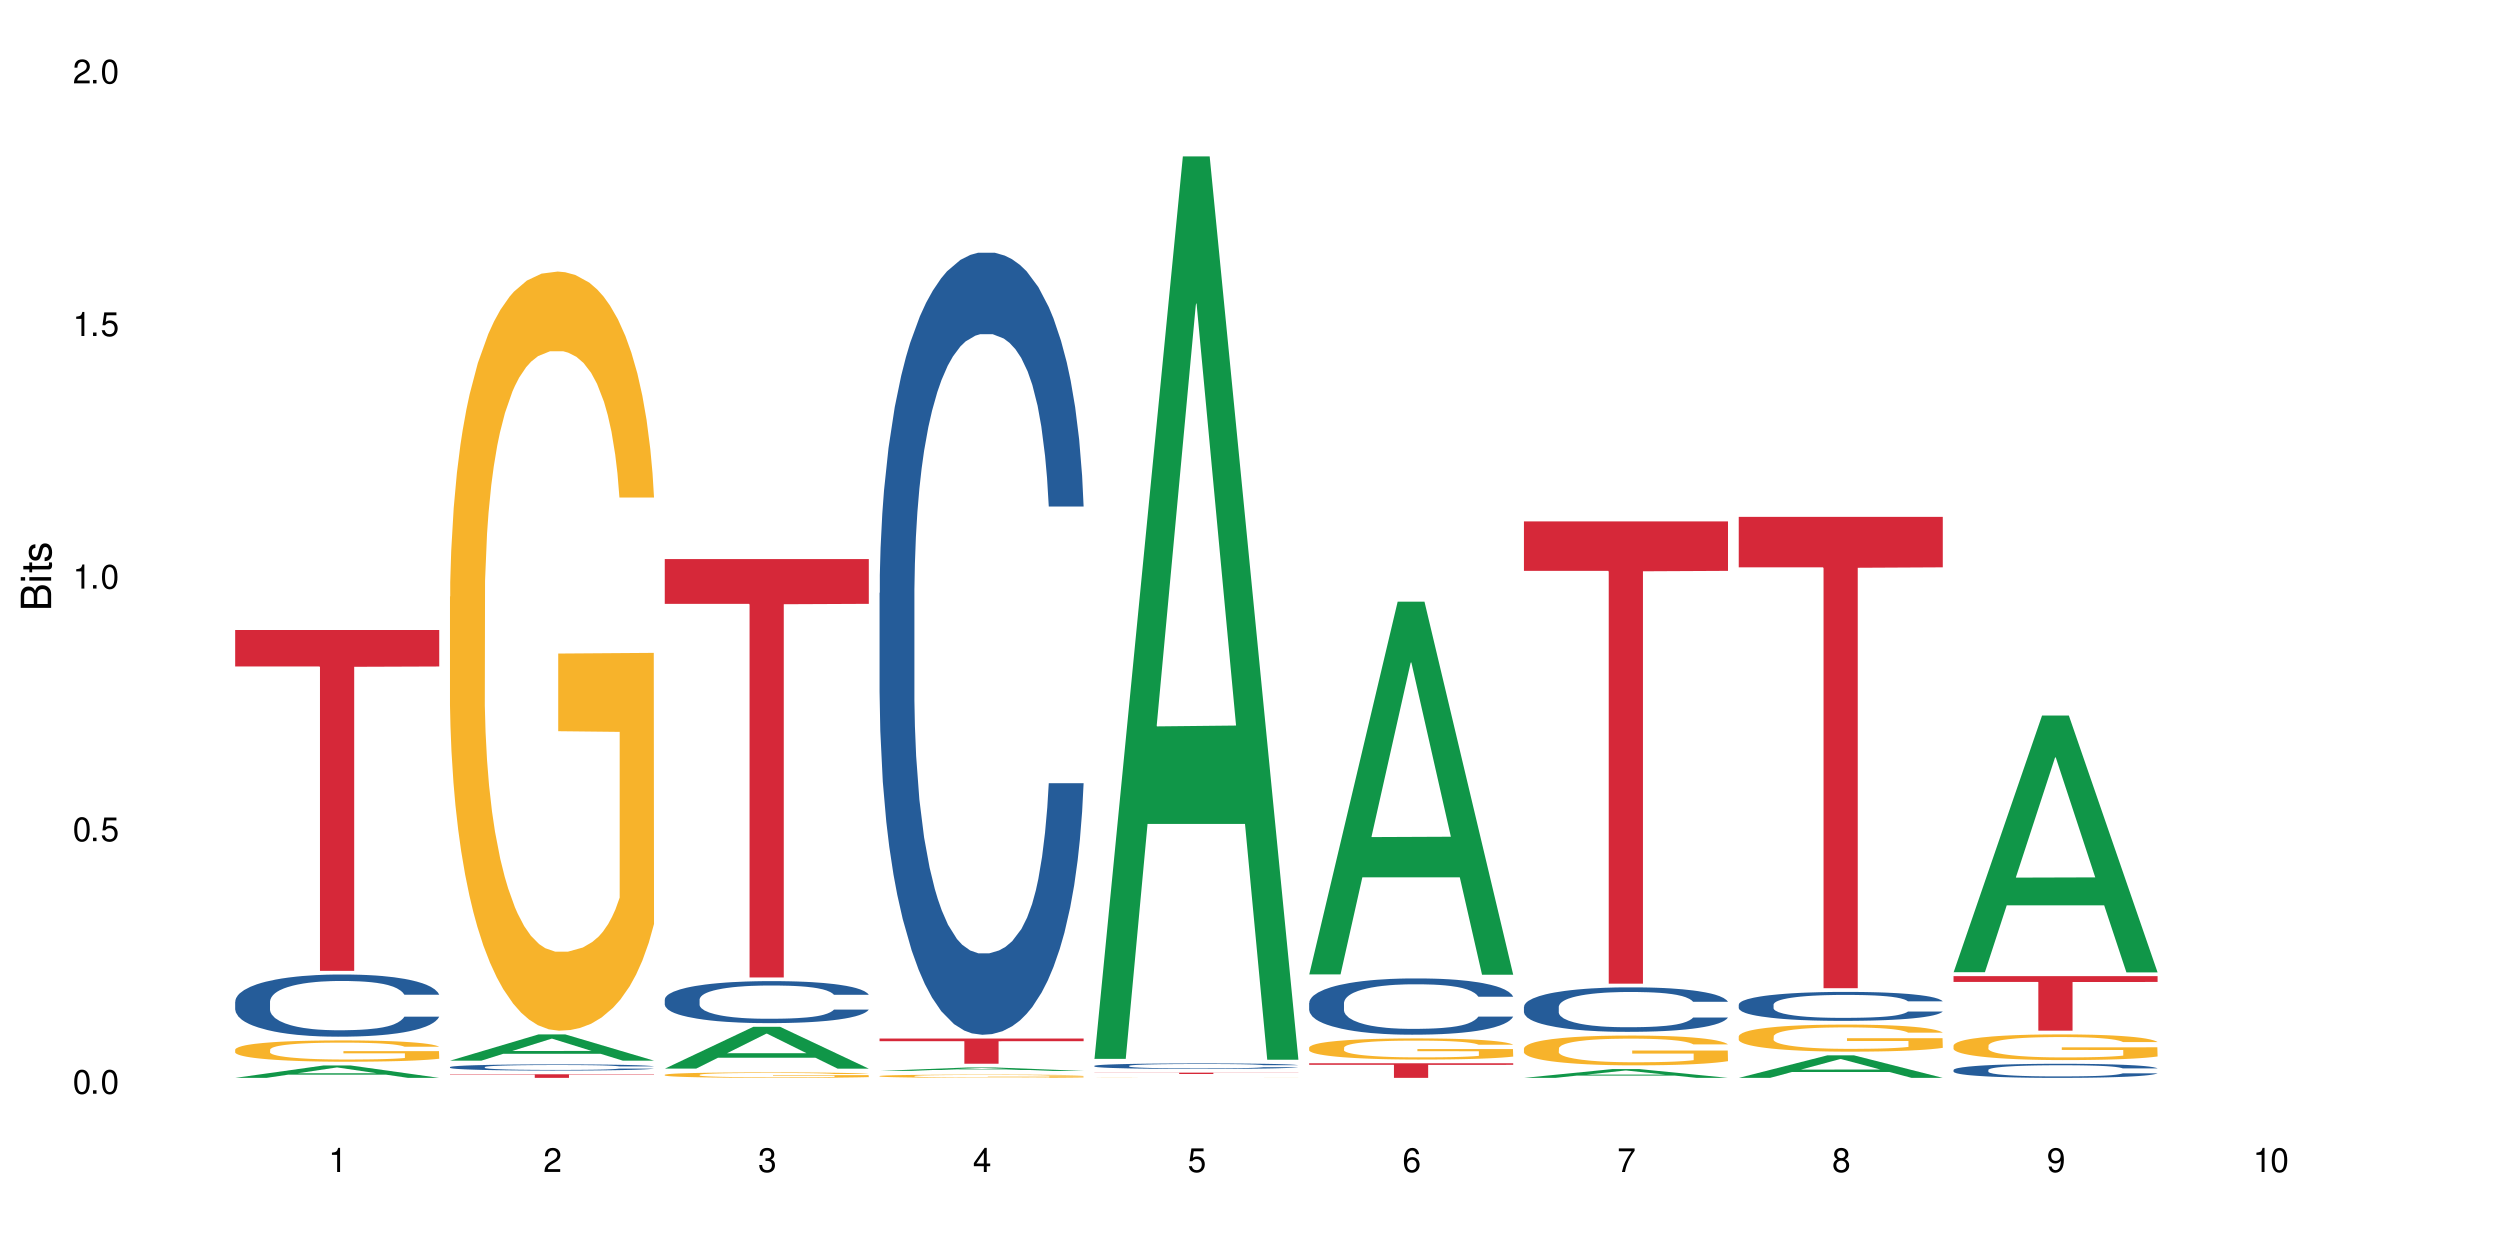
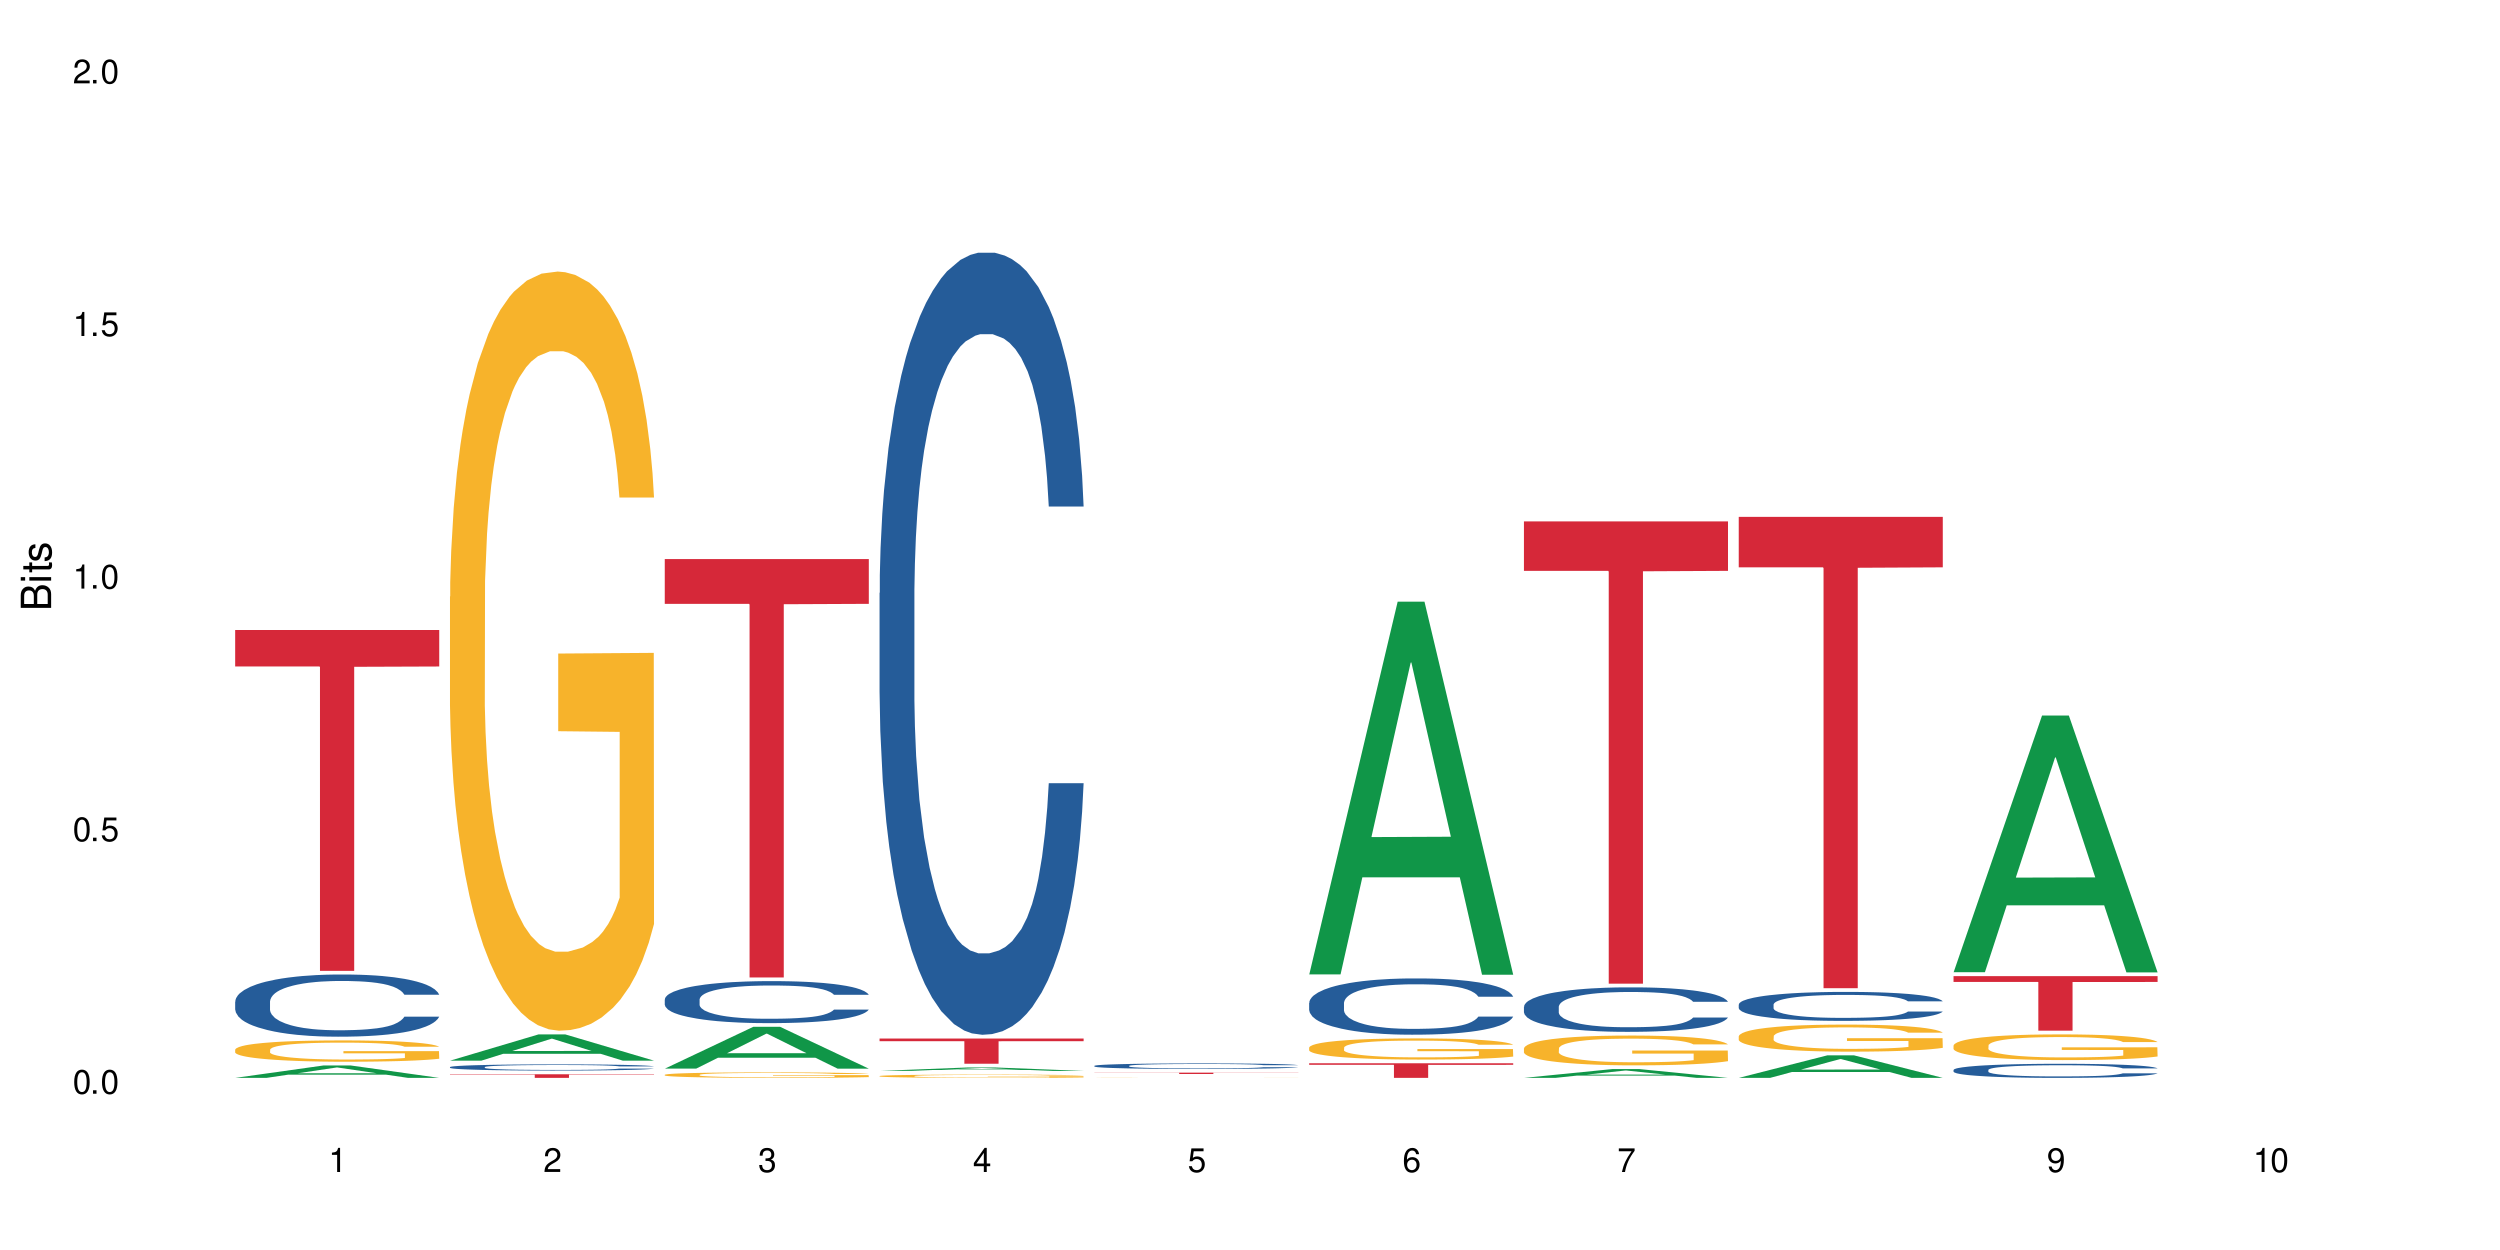
<svg xmlns="http://www.w3.org/2000/svg" xmlns:xlink="http://www.w3.org/1999/xlink" width="720" height="360" viewBox="0 0 720 360">
  <defs>
    <g>
      <g id="glyph-0-0">
</g>
      <g id="glyph-0-1">
        <path d="M 2.641 -6.938 C 2 -6.938 1.422 -6.656 1.078 -6.172 C 0.641 -5.562 0.406 -4.641 0.406 -3.359 C 0.406 -1.016 1.188 0.219 2.641 0.219 C 4.078 0.219 4.859 -1.016 4.859 -3.297 C 4.859 -4.641 4.656 -5.547 4.203 -6.172 C 3.844 -6.656 3.281 -6.938 2.641 -6.938 Z M 2.641 -6.188 C 3.547 -6.188 4 -5.25 4 -3.375 C 4 -1.406 3.562 -0.484 2.625 -0.484 C 1.734 -0.484 1.281 -1.438 1.281 -3.344 C 1.281 -5.25 1.734 -6.188 2.641 -6.188 Z M 2.641 -6.188 " />
      </g>
      <g id="glyph-0-2">
        <path d="M 1.828 -1 L 0.828 -1 L 0.828 0 L 1.828 0 Z M 1.828 -1 " />
      </g>
      <g id="glyph-0-3">
        <path d="M 4.562 -6.797 L 1.062 -6.797 L 0.547 -3.094 L 1.328 -3.094 C 1.719 -3.562 2.047 -3.734 2.578 -3.734 C 3.484 -3.734 4.062 -3.109 4.062 -2.094 C 4.062 -1.125 3.484 -0.531 2.578 -0.531 C 1.828 -0.531 1.375 -0.906 1.188 -1.672 L 0.328 -1.672 C 0.453 -1.109 0.547 -0.844 0.75 -0.594 C 1.125 -0.078 1.828 0.219 2.594 0.219 C 3.969 0.219 4.922 -0.781 4.922 -2.219 C 4.922 -3.562 4.031 -4.484 2.719 -4.484 C 2.25 -4.484 1.859 -4.359 1.469 -4.062 L 1.734 -5.969 L 4.562 -5.969 Z M 4.562 -6.797 " />
      </g>
      <g id="glyph-0-4">
        <path d="M 2.484 -4.938 L 2.484 0 L 3.328 0 L 3.328 -6.938 L 2.766 -6.938 C 2.469 -5.875 2.281 -5.734 0.984 -5.562 L 0.984 -4.938 Z M 2.484 -4.938 " />
      </g>
      <g id="glyph-0-5">
        <path d="M 4.859 -0.828 L 1.281 -0.828 C 1.359 -1.406 1.672 -1.781 2.5 -2.281 L 3.469 -2.828 C 4.406 -3.344 4.906 -4.062 4.906 -4.906 C 4.906 -5.484 4.672 -6.031 4.266 -6.406 C 3.859 -6.766 3.375 -6.938 2.719 -6.938 C 1.859 -6.938 1.219 -6.625 0.844 -6.031 C 0.609 -5.672 0.5 -5.234 0.484 -4.531 L 1.328 -4.531 C 1.359 -5.016 1.406 -5.281 1.531 -5.516 C 1.75 -5.938 2.188 -6.203 2.703 -6.203 C 3.469 -6.203 4.031 -5.641 4.031 -4.891 C 4.031 -4.344 3.719 -3.859 3.125 -3.516 L 2.234 -3 C 0.812 -2.172 0.406 -1.531 0.328 -0.016 L 4.859 -0.016 Z M 4.859 -0.828 " />
      </g>
      <g id="glyph-0-6">
        <path d="M 2.125 -3.188 L 2.578 -3.188 C 3.5 -3.188 3.984 -2.766 3.984 -1.922 C 3.984 -1.062 3.469 -0.531 2.594 -0.531 C 1.656 -0.531 1.203 -1 1.156 -2.016 L 0.312 -2.016 C 0.344 -1.453 0.438 -1.094 0.609 -0.781 C 0.953 -0.109 1.625 0.219 2.547 0.219 C 3.953 0.219 4.859 -0.625 4.859 -1.938 C 4.859 -2.828 4.516 -3.297 3.703 -3.594 C 4.344 -3.844 4.656 -4.328 4.656 -5.031 C 4.656 -6.219 3.875 -6.938 2.578 -6.938 C 1.203 -6.938 0.484 -6.172 0.453 -4.703 L 1.297 -4.703 C 1.312 -5.125 1.344 -5.359 1.453 -5.578 C 1.641 -5.969 2.062 -6.203 2.594 -6.203 C 3.344 -6.203 3.797 -5.75 3.797 -5 C 3.797 -4.516 3.609 -4.219 3.25 -4.047 C 3.016 -3.953 2.703 -3.922 2.125 -3.906 Z M 2.125 -3.188 " />
      </g>
      <g id="glyph-0-7">
        <path d="M 3.141 -1.672 L 3.141 0 L 3.984 0 L 3.984 -1.672 L 4.984 -1.672 L 4.984 -2.438 L 3.984 -2.438 L 3.984 -6.938 L 3.359 -6.938 L 0.266 -2.578 L 0.266 -1.672 Z M 3.141 -2.438 L 1 -2.438 L 3.141 -5.5 Z M 3.141 -2.438 " />
      </g>
      <g id="glyph-0-8">
        <path d="M 4.781 -5.125 C 4.609 -6.266 3.891 -6.938 2.844 -6.938 C 2.094 -6.938 1.422 -6.578 1.031 -5.953 C 0.594 -5.266 0.406 -4.422 0.406 -3.172 C 0.406 -2 0.578 -1.25 0.984 -0.641 C 1.359 -0.078 1.953 0.219 2.703 0.219 C 3.984 0.219 4.922 -0.75 4.922 -2.094 C 4.922 -3.375 4.062 -4.281 2.844 -4.281 C 2.172 -4.281 1.641 -4.031 1.281 -3.516 C 1.281 -5.234 1.828 -6.188 2.797 -6.188 C 3.391 -6.188 3.797 -5.797 3.938 -5.125 Z M 2.734 -3.531 C 3.547 -3.531 4.062 -2.953 4.062 -2.031 C 4.062 -1.156 3.484 -0.531 2.703 -0.531 C 1.922 -0.531 1.328 -1.188 1.328 -2.078 C 1.328 -2.938 1.906 -3.531 2.734 -3.531 Z M 2.734 -3.531 " />
      </g>
      <g id="glyph-0-9">
        <path d="M 4.984 -6.797 L 0.438 -6.797 L 0.438 -5.969 L 4.109 -5.969 C 2.5 -3.656 1.828 -2.234 1.328 0 L 2.219 0 C 2.594 -2.172 3.453 -4.047 4.984 -6.094 Z M 4.984 -6.797 " />
      </g>
      <g id="glyph-0-10">
-         <path d="M 3.75 -3.656 C 4.469 -4.094 4.688 -4.438 4.688 -5.078 C 4.688 -6.172 3.844 -6.938 2.641 -6.938 C 1.438 -6.938 0.594 -6.172 0.594 -5.094 C 0.594 -4.438 0.812 -4.094 1.516 -3.656 C 0.734 -3.266 0.359 -2.703 0.359 -1.922 C 0.359 -0.656 1.281 0.219 2.641 0.219 C 3.984 0.219 4.922 -0.656 4.922 -1.922 C 4.922 -2.703 4.531 -3.266 3.75 -3.656 Z M 2.641 -6.188 C 3.359 -6.188 3.812 -5.75 3.812 -5.062 C 3.812 -4.406 3.344 -3.984 2.641 -3.984 C 1.922 -3.984 1.453 -4.406 1.453 -5.078 C 1.453 -5.75 1.922 -6.188 2.641 -6.188 Z M 2.641 -3.266 C 3.484 -3.266 4.062 -2.719 4.062 -1.906 C 4.062 -1.078 3.484 -0.531 2.625 -0.531 C 1.797 -0.531 1.219 -1.094 1.219 -1.906 C 1.219 -2.719 1.781 -3.266 2.641 -3.266 Z M 2.641 -3.266 " />
-       </g>
+         </g>
      <g id="glyph-0-11">
        <path d="M 0.516 -1.578 C 0.672 -0.453 1.406 0.219 2.438 0.219 C 3.188 0.219 3.859 -0.141 4.266 -0.766 C 4.688 -1.453 4.891 -2.297 4.891 -3.547 C 4.891 -4.719 4.703 -5.453 4.312 -6.078 C 3.938 -6.641 3.344 -6.938 2.594 -6.938 C 1.297 -6.938 0.359 -5.969 0.359 -4.625 C 0.359 -3.344 1.234 -2.453 2.453 -2.453 C 3.094 -2.453 3.578 -2.672 4.016 -3.203 C 4 -1.484 3.469 -0.531 2.5 -0.531 C 1.906 -0.531 1.484 -0.906 1.359 -1.578 Z M 2.578 -6.203 C 3.375 -6.203 3.969 -5.531 3.969 -4.641 C 3.969 -3.797 3.391 -3.188 2.547 -3.188 C 1.734 -3.188 1.234 -3.766 1.234 -4.688 C 1.234 -5.562 1.797 -6.203 2.578 -6.203 Z M 2.578 -6.203 " />
      </g>
      <g id="glyph-1-0">
</g>
      <g id="glyph-1-1">
        <path d="M 0 -0.953 L 0 -4.891 C 0 -5.719 -0.234 -6.344 -0.734 -6.797 C -1.188 -7.234 -1.812 -7.469 -2.5 -7.469 C -3.547 -7.469 -4.188 -7 -4.625 -5.875 C -4.984 -6.688 -5.625 -7.094 -6.531 -7.094 C -7.172 -7.094 -7.734 -6.859 -8.141 -6.391 C -8.562 -5.922 -8.75 -5.344 -8.75 -4.5 L -8.75 -0.953 Z M -4.984 -2.062 L -7.766 -2.062 L -7.766 -4.219 C -7.766 -4.844 -7.688 -5.203 -7.453 -5.5 C -7.219 -5.812 -6.859 -5.969 -6.375 -5.969 C -5.891 -5.969 -5.531 -5.812 -5.297 -5.5 C -5.062 -5.203 -4.984 -4.844 -4.984 -4.219 Z M -0.984 -2.062 L -4 -2.062 L -4 -4.781 C -4 -5.766 -3.438 -6.359 -2.484 -6.359 C -1.547 -6.359 -0.984 -5.766 -0.984 -4.781 Z M -0.984 -2.062 " />
      </g>
      <g id="glyph-1-2">
        <path d="M -6.281 -1.797 L -6.281 -0.797 L 0 -0.797 L 0 -1.797 Z M -8.75 -1.797 L -8.75 -0.797 L -7.484 -0.797 L -7.484 -1.797 Z M -8.75 -1.797 " />
      </g>
      <g id="glyph-1-3">
        <path d="M -6.281 -3.047 L -6.281 -2.016 L -8.016 -2.016 L -8.016 -1.016 L -6.281 -1.016 L -6.281 -0.172 L -5.469 -0.172 L -5.469 -1.016 L -0.719 -1.016 C -0.078 -1.016 0.281 -1.453 0.281 -2.234 C 0.281 -2.5 0.25 -2.719 0.188 -3.047 L -0.641 -3.047 C -0.609 -2.906 -0.594 -2.766 -0.594 -2.562 C -0.594 -2.141 -0.719 -2.016 -1.156 -2.016 L -5.469 -2.016 L -5.469 -3.047 Z M -6.281 -3.047 " />
      </g>
      <g id="glyph-1-4">
        <path d="M -4.531 -5.25 C -5.766 -5.25 -6.469 -4.422 -6.469 -2.969 C -6.469 -1.516 -5.719 -0.562 -4.547 -0.562 C -3.562 -0.562 -3.094 -1.062 -2.734 -2.562 L -2.516 -3.484 C -2.344 -4.188 -2.094 -4.469 -1.641 -4.469 C -1.047 -4.469 -0.641 -3.875 -0.641 -3 C -0.641 -2.453 -0.797 -2 -1.062 -1.75 C -1.25 -1.594 -1.422 -1.531 -1.875 -1.469 L -1.875 -0.406 C -0.422 -0.453 0.281 -1.266 0.281 -2.922 C 0.281 -4.5 -0.5 -5.516 -1.719 -5.516 C -2.656 -5.516 -3.172 -4.984 -3.469 -3.734 L -3.703 -2.766 C -3.891 -1.953 -4.156 -1.609 -4.594 -1.609 C -5.188 -1.609 -5.547 -2.125 -5.547 -2.938 C -5.547 -3.75 -5.203 -4.172 -4.531 -4.203 Z M -4.531 -5.25 " />
      </g>
    </g>
  </defs>
  <rect x="-72" y="-36" width="864" height="432" fill="rgb(100%, 100%, 100%)" fill-opacity="1" />
  <path fill-rule="nonzero" fill="rgb(6.275%, 58.824%, 28.235%)" fill-opacity="1" d="M 67.73 310.426 L 67.793 310.422 L 93.223 306.848 L 100.945 306.848 L 126.5 310.43 L 117.52 310.43 L 111.117 309.496 L 83.051 309.496 L 76.773 310.426 L 67.73 310.426 L 85.75 309.109 L 108.543 309.105 L 97.176 307.434 L 97.051 307.43 L 96.926 307.438 L 85.688 309.105 L 85.75 309.109 Z M 67.73 310.426 " />
  <path fill-rule="nonzero" fill="rgb(14.51%, 36.078%, 60%)" fill-opacity="1" d="M 67.73 288.457 L 67.801 288.441 L 67.801 288.047 L 68.02 287.426 L 68.52 286.641 L 69.02 286.102 L 70.312 285.137 L 72.102 284.203 L 73.965 283.48 L 75.328 283.059 L 76.547 282.73 L 79.34 282.125 L 81.133 281.812 L 83.066 281.535 L 85.434 281.258 L 87.152 281.094 L 91.023 280.832 L 93.891 280.715 L 96.113 280.668 L 100.914 280.668 L 103.781 280.734 L 105.859 280.816 L 108.152 280.945 L 110.086 281.094 L 113.457 281.453 L 116.465 281.91 L 117.828 282.172 L 119.977 282.68 L 121.625 283.172 L 122.773 283.598 L 124.062 284.203 L 125.207 284.938 L 126.07 285.773 L 126.5 286.477 L 116.465 286.477 L 115.965 285.824 L 115.391 285.316 L 114.316 284.645 L 113.238 284.168 L 111.734 283.695 L 110.375 283.383 L 108.512 283.074 L 106.863 282.875 L 105.141 282.73 L 103.492 282.633 L 100.34 282.531 L 96.684 282.531 L 95.324 282.566 L 92.527 282.695 L 91.023 282.812 L 88.871 283.039 L 87.367 283.254 L 85.578 283.582 L 84.359 283.859 L 82.852 284.285 L 81.777 284.66 L 80.559 285.199 L 79.844 285.609 L 79.199 286.066 L 78.625 286.609 L 78.195 287.18 L 77.906 287.785 L 77.766 288.375 L 77.766 290.91 L 77.906 291.5 L 78.266 292.188 L 79.199 293.188 L 80.559 294.055 L 82.137 294.742 L 83.641 295.234 L 84.5 295.461 L 85.648 295.723 L 87.441 296.051 L 90.02 296.379 L 91.523 296.508 L 93.816 296.641 L 96.184 296.707 L 99.336 296.707 L 102.133 296.641 L 103.996 296.559 L 105.93 296.426 L 108.582 296.148 L 110.23 295.887 L 111.664 295.574 L 112.738 295.266 L 113.457 295.004 L 114.531 294.496 L 115.391 293.941 L 116.035 293.367 L 116.465 292.809 L 126.5 292.809 L 126.07 293.465 L 125.422 294.102 L 124.777 294.578 L 123.777 295.152 L 122.629 295.656 L 120.98 296.23 L 119.617 296.605 L 117.828 297.016 L 116.18 297.328 L 114.387 297.605 L 111.734 297.934 L 110.016 298.098 L 108.152 298.242 L 105.93 298.375 L 103.137 298.488 L 100.125 298.555 L 97.328 298.57 L 94.32 298.539 L 92.098 298.473 L 89.16 298.324 L 85.504 298.031 L 82.852 297.719 L 80.773 297.41 L 78.984 297.082 L 76.977 296.641 L 74.395 295.918 L 72.82 295.363 L 71.746 294.906 L 70.527 294.266 L 69.664 293.695 L 68.664 292.777 L 67.945 291.617 L 67.73 290.715 Z M 67.73 288.457 " />
  <path fill-rule="nonzero" fill="rgb(96.863%, 70.196%, 16.863%)" fill-opacity="1" d="M 67.73 302.27 L 67.801 302.262 L 67.801 302.148 L 68.09 301.898 L 68.805 301.551 L 69.738 301.266 L 70.742 301.039 L 71.387 300.922 L 72.461 300.754 L 73.395 300.629 L 75.758 300.379 L 78.77 300.141 L 80.418 300.039 L 82.281 299.945 L 84.93 299.84 L 86.148 299.801 L 89.875 299.711 L 94.105 299.652 L 98.762 299.637 L 100.914 299.641 L 103.852 299.664 L 107.863 299.727 L 110.16 299.781 L 111.949 299.84 L 113.812 299.91 L 116.105 300.023 L 118.258 300.16 L 119.977 300.293 L 121.695 300.461 L 123.129 300.641 L 124.348 300.836 L 125.422 301.074 L 126.07 301.27 L 126.5 301.465 L 116.535 301.465 L 115.965 301.27 L 115.32 301.117 L 114.242 300.934 L 113.168 300.797 L 112.094 300.691 L 110.086 300.547 L 108.367 300.457 L 106.215 300.379 L 104.137 300.328 L 101.773 300.293 L 100.34 300.281 L 96.543 300.281 L 93.102 300.32 L 91.094 300.367 L 89.66 300.41 L 87.656 300.496 L 86.438 300.562 L 85.719 300.605 L 83.57 300.781 L 82.137 300.938 L 81.348 301.047 L 80.344 301.215 L 79.629 301.363 L 78.84 301.59 L 78.41 301.758 L 77.836 302.141 L 77.766 303.148 L 77.98 303.363 L 78.41 303.594 L 78.984 303.793 L 79.844 304.008 L 80.703 304.172 L 82.207 304.391 L 83.496 304.535 L 84.5 304.629 L 86.438 304.781 L 87.227 304.832 L 89.09 304.934 L 91.023 305.012 L 93.387 305.078 L 95.18 305.113 L 98.047 305.141 L 101.703 305.141 L 106 305.105 L 108.727 305.062 L 110.59 305.016 L 111.809 304.977 L 113.312 304.918 L 114.387 304.859 L 115.391 304.797 L 116.609 304.703 L 116.609 303.363 L 98.906 303.355 L 98.906 302.727 L 126.426 302.723 L 126.5 304.918 L 124.992 305.066 L 123.129 305.215 L 121.34 305.324 L 119.477 305.422 L 116.824 305.527 L 114.672 305.594 L 111.375 305.672 L 108.367 305.723 L 105.215 305.758 L 102.418 305.773 L 99.121 305.781 L 96.184 305.77 L 93.031 305.734 L 90.52 305.691 L 88.227 305.633 L 85.934 305.562 L 83.066 305.445 L 81.203 305.348 L 79.27 305.23 L 77.336 305.09 L 75.613 304.938 L 74.469 304.82 L 73.32 304.688 L 72.102 304.52 L 70.957 304.328 L 70.098 304.152 L 69.309 303.957 L 68.734 303.773 L 68.16 303.52 L 67.875 303.316 L 67.73 303.145 Z M 67.73 302.27 " />
  <path fill-rule="nonzero" fill="rgb(83.922%, 15.686%, 22.353%)" fill-opacity="1" d="M 67.73 181.441 L 126.5 181.441 L 126.5 191.949 L 102.008 192.043 L 102.008 279.602 L 92.152 279.602 L 92.152 192.133 L 92.008 191.949 L 67.73 191.949 Z M 67.73 181.441 " />
  <path fill-rule="nonzero" fill="rgb(6.275%, 58.824%, 28.235%)" fill-opacity="1" d="M 129.594 305.469 L 129.656 305.461 L 155.082 297.91 L 162.805 297.91 L 188.359 305.473 L 179.383 305.473 L 172.977 303.5 L 144.91 303.5 L 138.633 305.469 L 129.594 305.469 L 147.613 302.684 L 170.402 302.676 L 159.039 299.145 L 158.914 299.137 L 158.789 299.16 L 147.547 302.676 L 147.613 302.684 Z M 129.594 305.469 " />
  <path fill-rule="nonzero" fill="rgb(14.51%, 36.078%, 60%)" fill-opacity="1" d="M 129.594 307.316 L 129.664 307.316 L 129.664 307.273 L 129.879 307.215 L 130.379 307.137 L 130.883 307.082 L 132.172 306.984 L 133.965 306.891 L 135.828 306.82 L 137.188 306.777 L 138.406 306.746 L 141.203 306.684 L 142.992 306.652 L 144.93 306.625 L 147.293 306.598 L 149.016 306.582 L 152.883 306.555 L 155.75 306.543 L 157.973 306.539 L 162.773 306.539 L 165.641 306.547 L 167.719 306.555 L 170.012 306.566 L 171.949 306.582 L 175.316 306.617 L 178.324 306.664 L 179.688 306.691 L 181.836 306.742 L 183.484 306.789 L 184.633 306.832 L 185.922 306.891 L 187.07 306.965 L 187.93 307.047 L 188.359 307.117 L 178.324 307.117 L 177.824 307.055 L 177.25 307.004 L 176.176 306.938 L 175.102 306.891 L 173.598 306.84 L 172.234 306.812 L 170.371 306.781 L 168.723 306.762 L 167.004 306.746 L 165.355 306.734 L 162.199 306.727 L 158.547 306.727 L 157.184 306.73 L 154.391 306.742 L 152.883 306.754 L 150.734 306.777 L 149.23 306.797 L 147.438 306.832 L 146.219 306.859 L 144.715 306.898 L 143.641 306.938 L 142.422 306.992 L 141.703 307.031 L 141.059 307.078 L 140.484 307.133 L 140.055 307.188 L 139.77 307.25 L 139.625 307.309 L 139.625 307.562 L 139.77 307.621 L 140.129 307.688 L 141.059 307.789 L 142.422 307.875 L 143.996 307.941 L 145.504 307.992 L 146.363 308.016 L 147.508 308.039 L 149.301 308.074 L 151.879 308.105 L 153.387 308.117 L 155.68 308.133 L 158.043 308.137 L 161.199 308.137 L 163.992 308.133 L 165.855 308.125 L 167.789 308.109 L 170.441 308.082 L 172.09 308.055 L 173.523 308.027 L 174.598 307.996 L 175.316 307.969 L 176.391 307.918 L 177.25 307.863 L 177.895 307.805 L 178.324 307.75 L 188.359 307.75 L 187.93 307.816 L 187.285 307.879 L 186.641 307.926 L 185.637 307.984 L 184.488 308.035 L 182.84 308.09 L 181.48 308.129 L 179.688 308.168 L 178.039 308.199 L 176.246 308.227 L 173.598 308.262 L 171.875 308.277 L 170.012 308.293 L 167.789 308.305 L 164.996 308.316 L 161.984 308.32 L 159.191 308.324 L 156.18 308.32 L 153.957 308.312 L 151.02 308.301 L 147.367 308.27 L 144.715 308.238 L 142.637 308.207 L 140.844 308.176 L 138.836 308.133 L 136.258 308.059 L 134.68 308.004 L 133.605 307.957 L 132.387 307.895 L 131.527 307.84 L 130.523 307.746 L 129.809 307.629 L 129.594 307.543 Z M 129.594 307.316 " />
  <path fill-rule="nonzero" fill="rgb(96.863%, 70.196%, 16.863%)" fill-opacity="1" d="M 129.594 171.848 L 129.664 171.648 L 129.664 167.656 L 129.949 158.672 L 130.668 146.293 L 131.598 136.109 L 132.602 128.121 L 133.246 123.93 L 134.32 117.938 L 135.254 113.547 L 137.617 104.559 L 140.629 96.176 L 142.277 92.582 L 144.141 89.188 L 146.793 85.391 L 148.012 83.996 L 151.738 80.801 L 155.965 78.805 L 160.625 78.203 L 162.773 78.402 L 165.711 79.203 L 169.727 81.398 L 172.02 83.395 L 173.812 85.391 L 175.676 87.988 L 177.969 91.98 L 180.117 96.773 L 181.836 101.566 L 183.559 107.555 L 184.992 113.945 L 186.211 120.934 L 187.285 129.32 L 187.93 136.309 L 188.359 143.297 L 178.398 143.297 L 177.824 136.309 L 177.18 130.918 L 176.105 124.328 L 175.031 119.535 L 173.953 115.742 L 171.949 110.551 L 170.227 107.355 L 168.078 104.559 L 166 102.762 L 163.633 101.566 L 162.199 101.164 L 158.402 101.164 L 154.961 102.562 L 152.957 104.16 L 151.523 105.758 L 149.516 108.754 L 148.297 111.148 L 147.582 112.746 L 145.43 118.938 L 143.996 124.527 L 143.207 128.32 L 142.207 134.312 L 141.488 139.703 L 140.699 147.688 L 140.27 153.68 L 139.695 167.258 L 139.625 203.199 L 139.84 210.785 L 140.27 218.973 L 140.844 226.16 L 141.703 233.746 L 142.562 239.539 L 144.07 247.324 L 145.359 252.516 L 146.363 255.91 L 148.297 261.301 L 149.086 263.098 L 150.949 266.691 L 152.883 269.488 L 155.25 271.883 L 157.039 273.082 L 159.906 274.082 L 163.562 274.082 L 167.863 272.883 L 170.586 271.285 L 172.449 269.688 L 173.668 268.289 L 175.172 266.094 L 176.246 264.098 L 177.25 261.902 L 178.469 258.508 L 178.469 210.785 L 160.766 210.586 L 160.766 188.223 L 188.289 188.023 L 188.359 266.094 L 186.855 271.484 L 184.992 276.676 L 183.199 280.672 L 181.336 284.062 L 178.684 287.859 L 176.535 290.254 L 173.238 293.051 L 170.227 294.848 L 167.074 296.043 L 164.277 296.645 L 160.984 296.844 L 158.043 296.445 L 154.891 295.246 L 152.383 293.648 L 150.09 291.652 L 147.797 289.055 L 144.93 284.863 L 143.066 281.469 L 141.129 277.277 L 139.195 272.285 L 137.477 266.895 L 136.328 262.699 L 135.184 257.906 L 133.965 251.918 L 132.816 245.129 L 131.957 238.938 L 131.168 231.949 L 130.594 225.359 L 130.023 216.375 L 129.734 209.188 L 129.594 203 Z M 129.594 171.848 " />
  <path fill-rule="nonzero" fill="rgb(83.922%, 15.686%, 22.353%)" fill-opacity="1" d="M 129.594 309.391 L 188.359 309.391 L 188.359 309.5 L 163.867 309.504 L 163.867 310.43 L 154.012 310.43 L 154.012 309.504 L 153.871 309.5 L 129.594 309.5 Z M 129.594 309.391 " />
  <path fill-rule="nonzero" fill="rgb(6.275%, 58.824%, 28.235%)" fill-opacity="1" d="M 191.453 307.766 L 191.516 307.754 L 216.945 295.727 L 224.668 295.727 L 250.219 307.777 L 241.242 307.777 L 234.84 304.633 L 206.773 304.633 L 200.492 307.766 L 191.453 307.766 L 209.473 303.332 L 232.266 303.32 L 220.898 297.695 L 220.773 297.688 L 220.648 297.719 L 209.41 303.32 L 209.473 303.332 Z M 191.453 307.766 " />
  <path fill-rule="nonzero" fill="rgb(14.51%, 36.078%, 60%)" fill-opacity="1" d="M 191.453 287.832 L 191.523 287.82 L 191.523 287.555 L 191.738 287.137 L 192.242 286.605 L 192.742 286.242 L 194.031 285.59 L 195.824 284.961 L 197.688 284.473 L 199.051 284.188 L 200.27 283.965 L 203.062 283.555 L 204.855 283.344 L 206.789 283.156 L 209.156 282.969 L 210.875 282.859 L 214.746 282.684 L 217.613 282.605 L 219.832 282.57 L 224.637 282.57 L 227.5 282.617 L 229.582 282.672 L 231.875 282.762 L 233.809 282.859 L 237.176 283.102 L 240.188 283.41 L 241.547 283.59 L 243.699 283.93 L 245.348 284.262 L 246.492 284.551 L 247.785 284.961 L 248.93 285.457 L 249.789 286.02 L 250.219 286.496 L 240.188 286.496 L 239.684 286.055 L 239.113 285.711 L 238.035 285.258 L 236.961 284.938 L 235.457 284.617 L 234.094 284.406 L 232.23 284.195 L 230.582 284.062 L 228.863 283.965 L 227.215 283.898 L 224.062 283.832 L 220.406 283.832 L 219.043 283.855 L 216.25 283.941 L 214.746 284.02 L 212.594 284.176 L 211.09 284.316 L 209.297 284.539 L 208.078 284.727 L 206.574 285.016 L 205.5 285.27 L 204.281 285.633 L 203.566 285.91 L 202.918 286.219 L 202.348 286.582 L 201.918 286.969 L 201.629 287.379 L 201.484 287.777 L 201.484 289.492 L 201.629 289.887 L 201.988 290.352 L 202.918 291.027 L 204.281 291.613 L 205.859 292.078 L 207.363 292.406 L 208.223 292.562 L 209.371 292.738 L 211.16 292.961 L 213.742 293.184 L 215.246 293.27 L 217.539 293.359 L 219.906 293.402 L 223.059 293.402 L 225.852 293.359 L 227.715 293.305 L 229.652 293.215 L 232.305 293.027 L 233.953 292.852 L 235.387 292.641 L 236.461 292.43 L 237.176 292.254 L 238.254 291.91 L 239.113 291.535 L 239.758 291.148 L 240.188 290.773 L 250.219 290.773 L 249.789 291.215 L 249.145 291.645 L 248.5 291.965 L 247.496 292.352 L 246.352 292.695 L 244.703 293.082 L 243.34 293.336 L 241.547 293.613 L 239.898 293.824 L 238.109 294.012 L 235.457 294.23 L 233.738 294.344 L 231.875 294.441 L 229.652 294.531 L 226.855 294.609 L 223.848 294.652 L 221.051 294.664 L 218.043 294.641 L 215.82 294.598 L 212.883 294.496 L 209.227 294.297 L 206.574 294.09 L 204.496 293.879 L 202.703 293.656 L 200.699 293.359 L 198.117 292.871 L 196.543 292.496 L 195.465 292.188 L 194.246 291.758 L 193.387 291.371 L 192.383 290.75 L 191.668 289.965 L 191.453 289.359 Z M 191.453 287.832 " />
  <path fill-rule="nonzero" fill="rgb(96.863%, 70.196%, 16.863%)" fill-opacity="1" d="M 191.453 309.523 L 191.523 309.523 L 191.523 309.492 L 191.812 309.43 L 192.527 309.34 L 193.461 309.266 L 194.461 309.207 L 195.109 309.176 L 196.184 309.133 L 197.113 309.102 L 199.48 309.035 L 202.488 308.977 L 204.137 308.949 L 206 308.926 L 208.652 308.895 L 209.871 308.887 L 213.598 308.863 L 217.828 308.848 L 222.484 308.844 L 224.637 308.844 L 227.574 308.852 L 231.586 308.867 L 233.879 308.883 L 235.672 308.895 L 237.535 308.914 L 239.828 308.945 L 241.98 308.98 L 243.699 309.016 L 245.418 309.059 L 246.852 309.105 L 248.07 309.152 L 249.145 309.215 L 249.789 309.266 L 250.219 309.316 L 240.258 309.316 L 239.684 309.266 L 239.039 309.227 L 237.965 309.18 L 236.891 309.145 L 235.816 309.117 L 233.809 309.078 L 232.09 309.055 L 229.938 309.035 L 227.859 309.023 L 225.496 309.016 L 224.062 309.012 L 220.262 309.012 L 216.824 309.02 L 214.816 309.031 L 213.383 309.043 L 211.375 309.066 L 210.156 309.082 L 209.441 309.094 L 207.293 309.141 L 205.859 309.18 L 205.07 309.207 L 204.066 309.25 L 203.348 309.289 L 202.562 309.348 L 202.133 309.391 L 201.559 309.492 L 201.484 309.75 L 201.703 309.805 L 202.133 309.867 L 202.703 309.918 L 203.566 309.973 L 204.426 310.016 L 205.93 310.07 L 207.219 310.109 L 208.223 310.133 L 210.156 310.172 L 210.945 310.188 L 212.809 310.211 L 214.746 310.23 L 217.109 310.25 L 218.902 310.258 L 221.77 310.266 L 225.422 310.266 L 229.723 310.258 L 232.445 310.246 L 234.309 310.234 L 235.527 310.223 L 237.035 310.207 L 238.109 310.191 L 239.113 310.176 L 240.332 310.152 L 240.332 309.805 L 222.629 309.805 L 222.629 309.641 L 250.148 309.641 L 250.219 310.207 L 248.715 310.246 L 246.852 310.285 L 245.059 310.312 L 243.195 310.336 L 240.547 310.367 L 238.395 310.383 L 235.098 310.402 L 232.09 310.418 L 228.934 310.426 L 226.141 310.43 L 222.844 310.43 L 219.906 310.426 L 216.75 310.418 L 214.242 310.406 L 211.949 310.395 L 209.656 310.375 L 206.789 310.344 L 204.926 310.32 L 202.992 310.289 L 201.055 310.254 L 199.336 310.215 L 198.191 310.184 L 197.043 310.148 L 195.824 310.105 L 194.68 310.055 L 193.816 310.012 L 193.031 309.961 L 192.457 309.91 L 191.883 309.848 L 191.598 309.793 L 191.453 309.75 Z M 191.453 309.523 " />
  <path fill-rule="nonzero" fill="rgb(83.922%, 15.686%, 22.353%)" fill-opacity="1" d="M 191.453 161.008 L 250.219 161.008 L 250.219 173.906 L 225.727 174.02 L 225.727 281.508 L 215.875 281.508 L 215.875 174.133 L 215.73 173.906 L 191.453 173.906 Z M 191.453 161.008 " />
  <path fill-rule="nonzero" fill="rgb(6.275%, 58.824%, 28.235%)" fill-opacity="1" d="M 253.312 308.418 L 253.375 308.418 L 278.805 307.426 L 286.527 307.426 L 312.082 308.422 L 303.102 308.422 L 296.699 308.16 L 268.633 308.16 L 262.355 308.418 L 253.312 308.418 L 271.332 308.055 L 294.125 308.051 L 282.762 307.59 L 282.633 307.586 L 282.508 307.59 L 271.27 308.051 L 271.332 308.055 Z M 253.312 308.418 " />
  <path fill-rule="nonzero" fill="rgb(14.51%, 36.078%, 60%)" fill-opacity="1" d="M 253.312 170.785 L 253.387 170.582 L 253.387 165.641 L 253.602 157.816 L 254.102 147.934 L 254.605 141.141 L 255.895 128.992 L 257.684 117.258 L 259.547 108.199 L 260.91 102.844 L 262.129 98.727 L 264.922 91.109 L 266.715 87.195 L 268.652 83.695 L 271.016 80.195 L 272.734 78.137 L 276.605 74.844 L 279.473 73.402 L 281.695 72.785 L 286.496 72.785 L 289.363 73.609 L 291.441 74.637 L 293.734 76.285 L 295.668 78.137 L 299.039 82.668 L 302.047 88.434 L 303.41 91.727 L 305.559 98.109 L 307.207 104.285 L 308.355 109.641 L 309.645 117.258 L 310.793 126.52 L 311.652 137.023 L 312.082 145.875 L 302.047 145.875 L 301.547 137.641 L 300.973 131.258 L 299.898 122.816 L 298.824 116.844 L 297.316 110.875 L 295.957 106.961 L 294.094 103.051 L 292.445 100.578 L 290.723 98.727 L 289.074 97.492 L 285.922 96.258 L 282.266 96.258 L 280.906 96.668 L 278.109 98.316 L 276.605 99.758 L 274.457 102.637 L 272.949 105.316 L 271.16 109.434 L 269.941 112.934 L 268.434 118.285 L 267.359 123.02 L 266.141 129.816 L 265.426 134.961 L 264.781 140.727 L 264.207 147.523 L 263.777 154.727 L 263.492 162.344 L 263.348 169.758 L 263.348 201.672 L 263.492 209.082 L 263.848 217.73 L 264.781 230.289 L 266.141 241.199 L 267.719 249.848 L 269.223 256.023 L 270.082 258.906 L 271.23 262.199 L 273.023 266.316 L 275.602 270.438 L 277.105 272.082 L 279.402 273.73 L 281.766 274.555 L 284.918 274.555 L 287.715 273.73 L 289.578 272.699 L 291.512 271.055 L 294.164 267.555 L 295.812 264.258 L 297.246 260.348 L 298.32 256.438 L 299.039 253.141 L 300.113 246.758 L 300.973 239.758 L 301.617 232.555 L 302.047 225.555 L 312.082 225.555 L 311.652 233.789 L 311.008 241.816 L 310.363 247.789 L 309.359 254.996 L 308.211 261.379 L 306.562 268.582 L 305.203 273.32 L 303.41 278.465 L 301.762 282.379 L 299.969 285.879 L 297.316 289.996 L 295.598 292.055 L 293.734 293.906 L 291.512 295.555 L 288.719 296.996 L 285.707 297.82 L 282.914 298.023 L 279.902 297.613 L 277.68 296.789 L 274.742 294.938 L 271.086 291.23 L 268.434 287.32 L 266.355 283.406 L 264.566 279.289 L 262.559 273.73 L 259.98 264.672 L 258.402 257.672 L 257.328 251.906 L 256.109 243.875 L 255.25 236.672 L 254.246 225.141 L 253.527 210.523 L 253.312 199.199 Z M 253.312 170.785 " />
  <path fill-rule="nonzero" fill="rgb(96.863%, 70.196%, 16.863%)" fill-opacity="1" d="M 253.312 309.891 L 253.387 309.891 L 253.387 309.871 L 253.672 309.832 L 254.387 309.781 L 255.32 309.734 L 256.324 309.703 L 256.969 309.684 L 258.043 309.656 L 258.977 309.641 L 261.34 309.602 L 264.352 309.562 L 266 309.547 L 267.863 309.535 L 270.516 309.516 L 271.73 309.512 L 275.461 309.496 L 279.688 309.488 L 284.348 309.484 L 286.496 309.488 L 289.434 309.492 L 293.449 309.5 L 295.742 309.508 L 297.531 309.516 L 299.395 309.527 L 301.691 309.547 L 303.84 309.566 L 305.559 309.586 L 307.281 309.613 L 308.715 309.641 L 309.93 309.672 L 311.008 309.707 L 311.652 309.738 L 312.082 309.766 L 302.121 309.766 L 301.547 309.738 L 300.902 309.715 L 299.824 309.684 L 298.75 309.664 L 297.676 309.648 L 295.668 309.625 L 293.949 309.613 L 291.801 309.602 L 289.723 309.594 L 287.355 309.586 L 282.125 309.586 L 278.684 309.59 L 276.676 309.598 L 275.242 309.605 L 273.238 309.617 L 272.02 309.629 L 271.301 309.637 L 269.152 309.664 L 267.719 309.688 L 266.93 309.703 L 265.926 309.73 L 265.211 309.75 L 264.422 309.785 L 263.992 309.812 L 263.418 309.871 L 263.348 310.027 L 263.562 310.059 L 263.992 310.094 L 264.566 310.125 L 265.426 310.156 L 266.285 310.184 L 267.789 310.215 L 269.082 310.238 L 270.082 310.254 L 272.02 310.277 L 272.809 310.285 L 274.672 310.301 L 276.605 310.312 L 278.973 310.324 L 280.762 310.328 L 283.629 310.332 L 287.285 310.332 L 291.586 310.328 L 294.309 310.32 L 296.172 310.312 L 297.391 310.309 L 298.895 310.297 L 299.969 310.289 L 300.973 310.281 L 302.191 310.266 L 302.191 310.059 L 284.488 310.059 L 284.488 309.961 L 312.008 309.961 L 312.082 310.297 L 310.578 310.32 L 308.715 310.344 L 306.922 310.359 L 305.059 310.375 L 302.406 310.391 L 300.258 310.402 L 296.961 310.414 L 293.949 310.422 L 290.797 310.426 L 288 310.43 L 281.766 310.43 L 278.613 310.422 L 276.105 310.418 L 273.812 310.406 L 271.516 310.398 L 268.652 310.379 L 266.789 310.363 L 264.852 310.348 L 262.918 310.324 L 261.195 310.301 L 260.051 310.281 L 258.902 310.262 L 257.684 310.238 L 256.539 310.207 L 255.68 310.18 L 254.891 310.148 L 254.316 310.121 L 253.742 310.082 L 253.457 310.051 L 253.312 310.023 Z M 253.312 309.891 " />
  <path fill-rule="nonzero" fill="rgb(83.922%, 15.686%, 22.353%)" fill-opacity="1" d="M 253.312 299.09 L 312.082 299.09 L 312.082 299.867 L 287.59 299.875 L 287.59 306.359 L 277.734 306.359 L 277.734 299.883 L 277.594 299.867 L 253.312 299.867 Z M 253.312 299.09 " />
-   <path fill-rule="nonzero" fill="rgb(6.275%, 58.824%, 28.235%)" fill-opacity="1" d="M 315.176 304.953 L 315.238 304.711 L 340.664 45.051 L 348.387 45.051 L 373.941 305.199 L 364.965 305.199 L 358.559 237.293 L 330.496 237.293 L 324.215 304.953 L 315.176 304.953 L 333.195 209.199 L 355.984 208.957 L 344.621 87.555 L 344.496 87.309 L 344.371 88.043 L 333.133 208.957 L 333.195 209.199 Z M 315.176 304.953 " />
  <path fill-rule="nonzero" fill="rgb(14.51%, 36.078%, 60%)" fill-opacity="1" d="M 315.176 306.957 L 315.246 306.957 L 315.246 306.922 L 315.461 306.867 L 315.961 306.797 L 316.465 306.746 L 317.754 306.66 L 319.547 306.578 L 321.41 306.516 L 322.77 306.477 L 323.988 306.449 L 326.785 306.395 L 328.578 306.367 L 330.512 306.34 L 332.875 306.316 L 334.598 306.301 L 338.465 306.277 L 341.332 306.27 L 343.555 306.266 L 348.355 306.266 L 351.223 306.27 L 353.301 306.277 L 355.594 306.289 L 357.531 306.301 L 360.898 306.332 L 363.91 306.375 L 365.27 306.398 L 367.422 306.441 L 369.07 306.488 L 370.215 306.523 L 371.504 306.578 L 372.652 306.645 L 373.512 306.719 L 373.941 306.781 L 363.91 306.781 L 363.406 306.723 L 362.832 306.676 L 361.758 306.617 L 360.684 306.574 L 359.18 306.535 L 357.816 306.504 L 355.953 306.477 L 354.305 306.461 L 352.586 306.449 L 350.938 306.438 L 347.785 306.43 L 344.129 306.43 L 342.766 306.434 L 339.973 306.445 L 338.465 306.453 L 336.316 306.477 L 334.812 306.492 L 333.02 306.523 L 331.801 306.547 L 330.297 306.586 L 329.223 306.621 L 328.004 306.668 L 327.285 306.703 L 326.641 306.746 L 326.066 306.793 L 325.637 306.844 L 325.352 306.898 L 325.207 306.949 L 325.207 307.176 L 325.352 307.227 L 325.711 307.289 L 326.641 307.379 L 328.004 307.457 L 329.578 307.516 L 331.086 307.562 L 331.945 307.582 L 333.09 307.605 L 334.883 307.633 L 337.465 307.664 L 338.969 307.676 L 341.262 307.688 L 343.625 307.691 L 346.781 307.691 L 349.574 307.688 L 351.438 307.68 L 353.375 307.668 L 356.023 307.641 L 357.672 307.617 L 359.105 307.59 L 360.184 307.562 L 360.898 307.539 L 361.973 307.496 L 362.832 307.445 L 363.48 307.395 L 363.91 307.344 L 373.941 307.344 L 373.512 307.402 L 372.867 307.461 L 372.223 307.504 L 371.219 307.555 L 370.07 307.598 L 368.422 307.648 L 367.062 307.684 L 365.27 307.719 L 363.621 307.746 L 361.832 307.773 L 359.18 307.801 L 357.457 307.816 L 355.594 307.828 L 353.375 307.84 L 350.578 307.852 L 347.57 307.855 L 344.773 307.859 L 341.762 307.855 L 339.543 307.848 L 336.602 307.836 L 332.949 307.809 L 330.297 307.781 L 328.219 307.754 L 326.426 307.727 L 324.418 307.688 L 321.84 307.621 L 320.262 307.574 L 319.188 307.531 L 317.969 307.477 L 317.109 307.422 L 316.105 307.344 L 315.391 307.238 L 315.176 307.16 Z M 315.176 306.957 " />
  <path fill-rule="nonzero" fill="rgb(96.863%, 70.196%, 16.863%)" fill-opacity="1" d="M 315.176 310.402 L 315.246 310.402 L 315.531 310.398 L 316.25 310.395 L 317.18 310.395 L 318.184 310.391 L 319.906 310.391 L 320.836 310.387 L 323.203 310.387 L 326.211 310.383 L 333.594 310.383 L 337.32 310.379 L 355.309 310.379 L 357.602 310.383 L 365.699 310.383 L 367.422 310.387 L 370.574 310.387 L 371.793 310.391 L 372.867 310.391 L 373.512 310.395 L 373.941 310.395 L 363.406 310.395 L 362.762 310.391 L 360.613 310.391 L 359.535 310.387 L 333.164 310.387 L 331.012 310.391 L 328.793 310.391 L 327.789 310.395 L 326.281 310.395 L 325.852 310.398 L 325.281 310.402 L 325.207 310.41 L 325.422 310.41 L 325.852 310.414 L 327.285 310.414 L 328.145 310.418 L 329.652 310.418 L 330.941 310.422 L 336.531 310.422 L 338.465 310.426 L 359.25 310.426 L 360.754 310.422 L 364.051 310.422 L 364.051 310.41 L 346.352 310.41 L 346.352 310.406 L 373.871 310.406 L 373.941 310.422 L 372.438 310.426 L 366.918 310.426 L 364.266 310.43 L 330.512 310.43 L 328.648 310.426 L 324.777 310.426 L 323.059 310.422 L 319.547 310.422 L 318.398 310.418 L 317.539 310.418 L 316.75 310.414 L 316.18 310.414 L 315.605 310.41 L 315.176 310.41 Z M 315.176 310.402 " />
  <path fill-rule="nonzero" fill="rgb(83.922%, 15.686%, 22.353%)" fill-opacity="1" d="M 315.176 308.922 L 373.941 308.922 L 373.941 308.965 L 349.449 308.965 L 349.449 309.312 L 339.594 309.312 L 339.594 308.965 L 315.176 308.965 Z M 315.176 308.922 " />
  <path fill-rule="nonzero" fill="rgb(6.275%, 58.824%, 28.235%)" fill-opacity="1" d="M 377.035 280.629 L 377.098 280.527 L 402.527 173.281 L 410.25 173.281 L 435.805 280.727 L 426.824 280.727 L 420.422 252.68 L 392.355 252.68 L 386.078 280.629 L 377.035 280.629 L 395.055 241.078 L 417.848 240.977 L 406.48 190.836 L 406.355 190.734 L 406.23 191.039 L 394.992 240.977 L 395.055 241.078 Z M 377.035 280.629 " />
  <path fill-rule="nonzero" fill="rgb(14.51%, 36.078%, 60%)" fill-opacity="1" d="M 377.035 288.844 L 377.105 288.828 L 377.105 288.473 L 377.32 287.91 L 377.824 287.199 L 378.324 286.711 L 379.617 285.836 L 381.406 284.992 L 383.27 284.34 L 384.633 283.957 L 385.852 283.66 L 388.645 283.113 L 390.438 282.832 L 392.371 282.578 L 394.738 282.328 L 396.457 282.18 L 400.328 281.941 L 403.195 281.84 L 405.414 281.793 L 410.219 281.793 L 413.086 281.855 L 415.164 281.926 L 417.457 282.047 L 419.391 282.18 L 422.758 282.504 L 425.77 282.918 L 427.133 283.156 L 429.281 283.617 L 430.93 284.059 L 432.078 284.445 L 433.367 284.992 L 434.512 285.66 L 435.375 286.414 L 435.805 287.051 L 425.77 287.051 L 425.27 286.461 L 424.695 286 L 423.621 285.395 L 422.543 284.965 L 421.039 284.535 L 419.68 284.254 L 417.816 283.973 L 416.168 283.793 L 414.445 283.66 L 412.797 283.57 L 409.645 283.484 L 405.988 283.484 L 404.629 283.512 L 401.832 283.629 L 400.328 283.734 L 398.176 283.941 L 396.672 284.133 L 394.879 284.43 L 393.664 284.684 L 392.156 285.066 L 391.082 285.406 L 389.863 285.898 L 389.148 286.266 L 388.504 286.684 L 387.93 287.172 L 387.5 287.688 L 387.211 288.238 L 387.07 288.77 L 387.07 291.066 L 387.211 291.598 L 387.57 292.223 L 388.504 293.125 L 389.863 293.91 L 391.441 294.531 L 392.945 294.977 L 393.805 295.184 L 394.953 295.422 L 396.742 295.715 L 399.324 296.012 L 400.828 296.133 L 403.121 296.25 L 405.488 296.309 L 408.641 296.309 L 411.438 296.25 L 413.301 296.176 L 415.234 296.059 L 417.887 295.805 L 419.535 295.566 L 420.969 295.285 L 422.043 295.004 L 422.758 294.77 L 423.836 294.309 L 424.695 293.805 L 425.34 293.289 L 425.77 292.785 L 435.805 292.785 L 435.375 293.375 L 434.727 293.953 L 434.082 294.383 L 433.078 294.902 L 431.934 295.359 L 430.285 295.879 L 428.922 296.219 L 427.133 296.59 L 425.484 296.871 L 423.691 297.125 L 421.039 297.418 L 419.32 297.566 L 417.457 297.699 L 415.234 297.82 L 412.438 297.922 L 409.43 297.98 L 406.633 297.996 L 403.625 297.969 L 401.402 297.91 L 398.465 297.773 L 394.809 297.508 L 392.156 297.227 L 390.078 296.945 L 388.289 296.648 L 386.281 296.25 L 383.699 295.598 L 382.125 295.094 L 381.047 294.68 L 379.832 294.102 L 378.969 293.582 L 377.969 292.754 L 377.25 291.703 L 377.035 290.887 Z M 377.035 288.844 " />
  <path fill-rule="nonzero" fill="rgb(96.863%, 70.196%, 16.863%)" fill-opacity="1" d="M 377.035 301.672 L 377.105 301.668 L 377.105 301.555 L 377.395 301.305 L 378.109 300.961 L 379.043 300.676 L 380.047 300.453 L 380.691 300.336 L 381.766 300.172 L 382.695 300.047 L 385.062 299.797 L 388.07 299.562 L 389.719 299.465 L 391.582 299.367 L 394.234 299.262 L 395.453 299.223 L 399.18 299.137 L 403.41 299.078 L 408.066 299.062 L 410.219 299.07 L 413.156 299.09 L 417.168 299.152 L 419.461 299.207 L 421.254 299.262 L 423.117 299.336 L 425.41 299.445 L 427.562 299.582 L 429.281 299.715 L 431 299.883 L 432.434 300.059 L 433.652 300.254 L 434.727 300.488 L 435.375 300.684 L 435.805 300.875 L 425.84 300.875 L 425.27 300.684 L 424.621 300.531 L 423.547 300.348 L 422.473 300.215 L 421.398 300.109 L 419.391 299.965 L 417.672 299.875 L 415.52 299.797 L 413.441 299.746 L 411.078 299.715 L 409.645 299.703 L 405.848 299.703 L 402.406 299.742 L 400.398 299.785 L 398.965 299.832 L 396.961 299.914 L 395.742 299.98 L 395.023 300.027 L 392.875 300.199 L 391.441 300.355 L 390.652 300.461 L 389.648 300.625 L 388.934 300.777 L 388.145 301 L 387.715 301.168 L 387.141 301.543 L 387.07 302.547 L 387.285 302.758 L 387.715 302.984 L 388.289 303.188 L 389.148 303.398 L 390.008 303.559 L 391.512 303.777 L 392.801 303.922 L 393.805 304.016 L 395.742 304.164 L 396.527 304.215 L 398.391 304.316 L 400.328 304.395 L 402.691 304.461 L 404.484 304.492 L 407.352 304.52 L 411.008 304.52 L 415.305 304.488 L 418.031 304.445 L 419.895 304.398 L 421.109 304.359 L 422.617 304.297 L 423.691 304.242 L 424.695 304.184 L 425.914 304.086 L 425.914 302.758 L 408.211 302.75 L 408.211 302.129 L 435.73 302.125 L 435.805 304.297 L 434.297 304.449 L 432.434 304.594 L 430.645 304.703 L 428.781 304.801 L 426.129 304.906 L 423.977 304.973 L 420.68 305.051 L 417.672 305.102 L 414.52 305.133 L 411.723 305.148 L 408.426 305.156 L 405.488 305.145 L 402.336 305.109 L 399.824 305.066 L 397.531 305.012 L 395.238 304.938 L 392.371 304.82 L 390.508 304.727 L 388.574 304.609 L 386.641 304.473 L 384.918 304.32 L 383.773 304.203 L 382.625 304.07 L 381.406 303.902 L 380.262 303.715 L 379.398 303.543 L 378.613 303.348 L 378.039 303.164 L 377.465 302.914 L 377.18 302.715 L 377.035 302.539 Z M 377.035 301.672 " />
  <path fill-rule="nonzero" fill="rgb(83.922%, 15.686%, 22.353%)" fill-opacity="1" d="M 377.035 306.223 L 435.805 306.223 L 435.805 306.672 L 411.312 306.676 L 411.312 310.43 L 401.457 310.43 L 401.457 306.68 L 401.312 306.672 L 377.035 306.672 Z M 377.035 306.223 " />
  <path fill-rule="nonzero" fill="rgb(6.275%, 58.824%, 28.235%)" fill-opacity="1" d="M 438.895 310.43 L 438.957 310.426 L 464.387 307.891 L 472.109 307.891 L 497.664 310.43 L 488.688 310.43 L 482.281 309.766 L 454.215 309.766 L 447.938 310.43 L 438.895 310.43 L 456.914 309.492 L 479.707 309.492 L 468.344 308.305 L 468.219 308.305 L 468.09 308.309 L 456.852 309.492 L 456.914 309.492 Z M 438.895 310.43 " />
  <path fill-rule="nonzero" fill="rgb(14.51%, 36.078%, 60%)" fill-opacity="1" d="M 438.895 289.938 L 438.969 289.926 L 438.969 289.645 L 439.184 289.199 L 439.684 288.637 L 440.188 288.25 L 441.477 287.559 L 443.27 286.891 L 445.133 286.375 L 446.492 286.07 L 447.711 285.84 L 450.508 285.406 L 452.297 285.184 L 454.234 284.984 L 456.598 284.785 L 458.316 284.668 L 462.188 284.48 L 465.055 284.398 L 467.277 284.363 L 472.078 284.363 L 474.945 284.41 L 477.023 284.469 L 479.316 284.562 L 481.254 284.668 L 484.621 284.926 L 487.629 285.254 L 488.992 285.441 L 491.141 285.805 L 492.789 286.152 L 493.938 286.457 L 495.227 286.891 L 496.375 287.418 L 497.234 288.016 L 497.664 288.52 L 487.629 288.52 L 487.129 288.051 L 486.555 287.688 L 485.48 287.207 L 484.406 286.867 L 482.898 286.527 L 481.539 286.305 L 479.676 286.082 L 478.027 285.941 L 476.309 285.84 L 474.66 285.77 L 471.504 285.699 L 467.852 285.699 L 466.488 285.723 L 463.691 285.816 L 462.188 285.895 L 460.039 286.059 L 458.535 286.211 L 456.742 286.445 L 455.523 286.645 L 454.02 286.949 L 452.941 287.219 L 451.727 287.605 L 451.008 287.898 L 450.363 288.227 L 449.789 288.613 L 449.359 289.023 L 449.074 289.457 L 448.93 289.879 L 448.93 291.691 L 449.074 292.113 L 449.43 292.605 L 450.363 293.32 L 451.727 293.941 L 453.301 294.434 L 454.805 294.785 L 455.668 294.949 L 456.812 295.137 L 458.605 295.371 L 461.184 295.605 L 462.691 295.699 L 464.984 295.793 L 467.348 295.84 L 470.5 295.84 L 473.297 295.793 L 475.16 295.734 L 477.094 295.641 L 479.746 295.441 L 481.395 295.254 L 482.828 295.031 L 483.902 294.809 L 484.621 294.621 L 485.695 294.258 L 486.555 293.859 L 487.199 293.449 L 487.629 293.051 L 497.664 293.051 L 497.234 293.52 L 496.59 293.977 L 495.945 294.316 L 494.941 294.727 L 493.793 295.09 L 492.145 295.5 L 490.785 295.77 L 488.992 296.059 L 487.344 296.281 L 485.551 296.48 L 482.898 296.715 L 481.18 296.832 L 479.316 296.938 L 477.094 297.031 L 474.301 297.113 L 471.289 297.16 L 468.496 297.172 L 465.484 297.148 L 463.262 297.102 L 460.324 296.996 L 456.668 296.785 L 454.02 296.562 L 451.941 296.34 L 450.148 296.105 L 448.141 295.793 L 445.562 295.277 L 443.984 294.879 L 442.91 294.551 L 441.691 294.094 L 440.832 293.684 L 439.828 293.027 L 439.109 292.195 L 438.895 291.551 Z M 438.895 289.938 " />
  <path fill-rule="nonzero" fill="rgb(96.863%, 70.196%, 16.863%)" fill-opacity="1" d="M 438.895 301.914 L 438.969 301.906 L 438.969 301.75 L 439.254 301.398 L 439.973 300.914 L 440.902 300.512 L 441.906 300.199 L 442.551 300.035 L 443.625 299.801 L 444.559 299.625 L 446.922 299.273 L 449.934 298.945 L 451.582 298.805 L 453.445 298.668 L 456.098 298.52 L 457.316 298.465 L 461.043 298.34 L 465.27 298.262 L 469.93 298.238 L 472.078 298.246 L 475.016 298.277 L 479.031 298.363 L 481.324 298.441 L 483.117 298.52 L 484.98 298.621 L 487.273 298.781 L 489.422 298.969 L 491.141 299.156 L 492.863 299.391 L 494.297 299.641 L 495.516 299.918 L 496.59 300.246 L 497.234 300.52 L 497.664 300.793 L 487.703 300.793 L 487.129 300.52 L 486.484 300.309 L 485.41 300.051 L 484.332 299.863 L 483.258 299.711 L 481.254 299.508 L 479.531 299.383 L 477.383 299.273 L 475.305 299.203 L 472.938 299.156 L 471.504 299.141 L 467.707 299.141 L 464.266 299.195 L 462.262 299.258 L 460.828 299.32 L 458.82 299.438 L 457.602 299.531 L 456.887 299.594 L 454.734 299.84 L 453.301 300.059 L 452.512 300.207 L 451.512 300.441 L 450.793 300.652 L 450.004 300.969 L 449.574 301.203 L 449 301.734 L 448.93 303.148 L 449.145 303.445 L 449.574 303.766 L 450.148 304.047 L 451.008 304.348 L 451.867 304.574 L 453.375 304.879 L 454.664 305.082 L 455.668 305.219 L 457.602 305.43 L 458.391 305.5 L 460.254 305.641 L 462.188 305.75 L 464.555 305.844 L 466.344 305.891 L 469.211 305.93 L 472.867 305.93 L 477.168 305.883 L 479.891 305.82 L 481.754 305.758 L 482.973 305.703 L 484.477 305.617 L 485.551 305.539 L 486.555 305.453 L 487.773 305.32 L 487.773 303.445 L 470.07 303.438 L 470.07 302.559 L 497.594 302.551 L 497.664 305.617 L 496.16 305.828 L 494.297 306.031 L 492.504 306.188 L 490.641 306.324 L 487.988 306.473 L 485.84 306.566 L 482.543 306.676 L 479.531 306.746 L 476.379 306.793 L 473.582 306.816 L 470.285 306.824 L 467.348 306.809 L 464.195 306.762 L 461.688 306.699 L 459.395 306.621 L 457.102 306.52 L 454.234 306.355 L 452.371 306.219 L 450.434 306.055 L 448.5 305.859 L 446.781 305.648 L 445.633 305.484 L 444.484 305.297 L 443.27 305.059 L 442.121 304.793 L 441.262 304.551 L 440.473 304.277 L 439.898 304.016 L 439.328 303.664 L 439.039 303.383 L 438.895 303.141 Z M 438.895 301.914 " />
  <path fill-rule="nonzero" fill="rgb(83.922%, 15.686%, 22.353%)" fill-opacity="1" d="M 438.895 150.156 L 497.664 150.156 L 497.664 164.406 L 473.172 164.531 L 473.172 283.297 L 463.316 283.297 L 463.316 164.656 L 463.176 164.406 L 438.895 164.406 Z M 438.895 150.156 " />
  <path fill-rule="nonzero" fill="rgb(6.275%, 58.824%, 28.235%)" fill-opacity="1" d="M 500.758 310.426 L 500.82 310.418 L 526.25 303.945 L 533.973 303.945 L 559.523 310.43 L 550.547 310.43 L 544.141 308.738 L 516.078 308.738 L 509.797 310.426 L 500.758 310.426 L 518.777 308.039 L 541.566 308.031 L 530.203 305.004 L 530.078 305 L 529.953 305.016 L 518.715 308.031 L 518.777 308.039 Z M 500.758 310.426 " />
  <path fill-rule="nonzero" fill="rgb(14.51%, 36.078%, 60%)" fill-opacity="1" d="M 500.758 289.301 L 500.828 289.293 L 500.828 289.109 L 501.043 288.82 L 501.547 288.453 L 502.047 288.203 L 503.336 287.754 L 505.129 287.32 L 506.992 286.984 L 508.355 286.785 L 509.57 286.633 L 512.367 286.352 L 514.16 286.207 L 516.094 286.074 L 518.461 285.945 L 520.18 285.871 L 524.051 285.75 L 526.914 285.695 L 529.137 285.672 L 533.938 285.672 L 536.805 285.703 L 538.883 285.742 L 541.18 285.801 L 543.113 285.871 L 546.48 286.039 L 549.492 286.25 L 550.852 286.375 L 553.004 286.609 L 554.652 286.84 L 555.797 287.035 L 557.09 287.32 L 558.234 287.66 L 559.094 288.051 L 559.523 288.379 L 549.492 288.379 L 548.988 288.074 L 548.418 287.836 L 547.34 287.523 L 546.266 287.305 L 544.762 287.082 L 543.398 286.938 L 541.535 286.793 L 539.887 286.699 L 538.168 286.633 L 536.52 286.586 L 533.367 286.539 L 529.711 286.539 L 528.348 286.555 L 525.555 286.617 L 524.051 286.672 L 521.898 286.777 L 520.395 286.875 L 518.602 287.027 L 517.383 287.16 L 515.879 287.355 L 514.805 287.531 L 513.586 287.785 L 512.867 287.973 L 512.223 288.188 L 511.652 288.438 L 511.219 288.707 L 510.934 288.988 L 510.789 289.262 L 510.789 290.445 L 510.934 290.719 L 511.293 291.039 L 512.223 291.504 L 513.586 291.91 L 515.164 292.227 L 516.668 292.457 L 517.527 292.562 L 518.676 292.688 L 520.465 292.84 L 523.047 292.992 L 524.551 293.051 L 526.844 293.113 L 529.211 293.145 L 532.363 293.145 L 535.156 293.113 L 537.02 293.074 L 538.957 293.016 L 541.609 292.883 L 543.258 292.762 L 544.691 292.617 L 545.766 292.473 L 546.48 292.352 L 547.555 292.113 L 548.418 291.855 L 549.062 291.59 L 549.492 291.328 L 559.523 291.328 L 559.094 291.633 L 558.449 291.93 L 557.805 292.152 L 556.801 292.418 L 555.656 292.656 L 554.008 292.922 L 552.645 293.098 L 550.852 293.289 L 549.203 293.434 L 547.414 293.562 L 544.762 293.715 L 543.043 293.793 L 541.18 293.859 L 538.957 293.922 L 536.16 293.973 L 533.152 294.004 L 530.355 294.012 L 527.348 293.996 L 525.125 293.965 L 522.188 293.898 L 518.531 293.762 L 515.879 293.617 L 513.801 293.473 L 512.008 293.32 L 510.004 293.113 L 507.422 292.777 L 505.844 292.52 L 504.77 292.305 L 503.551 292.008 L 502.691 291.742 L 501.688 291.312 L 500.973 290.773 L 500.758 290.352 Z M 500.758 289.301 " />
  <path fill-rule="nonzero" fill="rgb(96.863%, 70.196%, 16.863%)" fill-opacity="1" d="M 500.758 298.418 L 500.828 298.414 L 500.828 298.27 L 501.117 297.949 L 501.832 297.508 L 502.766 297.145 L 503.766 296.859 L 504.414 296.711 L 505.488 296.496 L 506.418 296.34 L 508.785 296.02 L 511.793 295.719 L 513.441 295.59 L 515.305 295.469 L 517.957 295.336 L 519.176 295.285 L 522.902 295.172 L 527.133 295.102 L 531.789 295.078 L 533.938 295.086 L 536.879 295.113 L 540.891 295.191 L 543.184 295.262 L 544.977 295.336 L 546.84 295.426 L 549.133 295.57 L 551.281 295.742 L 553.004 295.91 L 554.723 296.125 L 556.156 296.355 L 557.375 296.602 L 558.449 296.902 L 559.094 297.152 L 559.523 297.402 L 549.562 297.402 L 548.988 297.152 L 548.344 296.961 L 547.27 296.723 L 546.195 296.555 L 545.121 296.418 L 543.113 296.234 L 541.395 296.117 L 539.242 296.02 L 537.164 295.953 L 534.801 295.91 L 533.367 295.898 L 529.566 295.898 L 526.129 295.949 L 524.121 296.004 L 522.688 296.062 L 520.68 296.168 L 519.461 296.254 L 518.746 296.312 L 516.598 296.531 L 515.164 296.73 L 514.375 296.867 L 513.371 297.082 L 512.652 297.273 L 511.867 297.559 L 511.438 297.77 L 510.863 298.258 L 510.789 299.539 L 511.004 299.809 L 511.438 300.102 L 512.008 300.359 L 512.867 300.629 L 513.73 300.836 L 515.234 301.113 L 516.523 301.297 L 517.527 301.418 L 519.461 301.613 L 520.25 301.676 L 522.113 301.805 L 524.051 301.902 L 526.414 301.988 L 528.207 302.031 L 531.074 302.066 L 534.727 302.066 L 539.027 302.023 L 541.75 301.969 L 543.613 301.91 L 544.832 301.859 L 546.34 301.781 L 547.414 301.711 L 548.418 301.633 L 549.633 301.512 L 549.633 299.809 L 531.934 299.801 L 531.934 299.004 L 559.453 298.996 L 559.523 301.781 L 558.02 301.977 L 556.156 302.16 L 554.363 302.305 L 552.5 302.426 L 549.852 302.559 L 547.699 302.645 L 544.402 302.746 L 541.395 302.809 L 538.238 302.852 L 535.445 302.871 L 532.148 302.879 L 529.211 302.867 L 526.055 302.824 L 523.547 302.766 L 521.254 302.695 L 518.961 302.602 L 516.094 302.453 L 514.23 302.332 L 512.297 302.184 L 510.359 302.004 L 508.641 301.812 L 507.492 301.66 L 506.348 301.492 L 505.129 301.277 L 503.98 301.035 L 503.121 300.812 L 502.332 300.562 L 501.762 300.328 L 501.188 300.008 L 500.902 299.754 L 500.758 299.531 Z M 500.758 298.418 " />
  <path fill-rule="nonzero" fill="rgb(83.922%, 15.686%, 22.353%)" fill-opacity="1" d="M 500.758 148.863 L 559.523 148.863 L 559.523 163.391 L 535.031 163.52 L 535.031 284.605 L 525.18 284.605 L 525.18 163.648 L 525.035 163.391 L 500.758 163.391 Z M 500.758 148.863 " />
  <path fill-rule="nonzero" fill="rgb(6.275%, 58.824%, 28.235%)" fill-opacity="1" d="M 562.617 279.984 L 562.68 279.914 L 588.109 206.074 L 595.832 206.074 L 621.387 280.055 L 612.406 280.055 L 606.004 260.742 L 577.938 260.742 L 571.66 279.984 L 562.617 279.984 L 580.637 252.754 L 603.43 252.684 L 592.066 218.16 L 591.938 218.09 L 591.812 218.301 L 580.574 252.684 L 580.637 252.754 Z M 562.617 279.984 " />
  <path fill-rule="nonzero" fill="rgb(14.51%, 36.078%, 60%)" fill-opacity="1" d="M 562.617 308.137 L 562.691 308.133 L 562.691 308.047 L 562.906 307.906 L 563.406 307.727 L 563.906 307.605 L 565.199 307.387 L 566.988 307.176 L 568.852 307.012 L 570.215 306.914 L 571.434 306.84 L 574.227 306.703 L 576.02 306.633 L 577.953 306.57 L 580.32 306.508 L 582.039 306.469 L 585.91 306.41 L 588.777 306.383 L 591 306.371 L 595.801 306.371 L 598.668 306.387 L 600.746 306.406 L 603.039 306.438 L 604.973 306.469 L 608.344 306.551 L 611.352 306.656 L 612.715 306.715 L 614.863 306.828 L 616.512 306.941 L 617.66 307.035 L 618.949 307.176 L 620.098 307.34 L 620.957 307.531 L 621.387 307.691 L 611.352 307.691 L 610.852 307.543 L 610.277 307.426 L 609.203 307.273 L 608.129 307.168 L 606.621 307.059 L 605.262 306.988 L 603.398 306.918 L 601.75 306.875 L 600.027 306.84 L 598.379 306.816 L 595.227 306.797 L 591.57 306.797 L 590.211 306.805 L 587.414 306.832 L 585.91 306.859 L 583.762 306.91 L 582.254 306.957 L 580.465 307.031 L 579.246 307.098 L 577.738 307.191 L 576.664 307.277 L 575.445 307.398 L 574.73 307.492 L 574.086 307.598 L 573.512 307.719 L 573.082 307.848 L 572.793 307.984 L 572.652 308.121 L 572.652 308.695 L 572.793 308.828 L 573.152 308.984 L 574.086 309.211 L 575.445 309.406 L 577.023 309.562 L 578.527 309.676 L 579.387 309.727 L 580.535 309.785 L 582.328 309.859 L 584.906 309.934 L 586.41 309.965 L 588.707 309.992 L 591.07 310.008 L 594.223 310.008 L 597.02 309.992 L 598.883 309.973 L 600.816 309.945 L 603.469 309.883 L 605.117 309.82 L 606.551 309.75 L 607.625 309.68 L 608.344 309.621 L 609.418 309.508 L 610.277 309.379 L 610.922 309.25 L 611.352 309.125 L 621.387 309.125 L 620.957 309.273 L 620.312 309.418 L 619.664 309.527 L 618.664 309.656 L 617.516 309.77 L 615.867 309.898 L 614.504 309.984 L 612.715 310.078 L 611.066 310.148 L 609.273 310.211 L 606.621 310.285 L 604.902 310.324 L 603.039 310.355 L 600.816 310.387 L 598.023 310.41 L 595.012 310.426 L 592.219 310.43 L 589.207 310.422 L 586.984 310.41 L 584.047 310.375 L 580.391 310.309 L 577.738 310.238 L 575.66 310.168 L 573.871 310.094 L 571.863 309.992 L 569.281 309.828 L 567.707 309.703 L 566.633 309.602 L 565.414 309.453 L 564.555 309.324 L 563.551 309.117 L 562.832 308.855 L 562.617 308.648 Z M 562.617 308.137 " />
  <path fill-rule="nonzero" fill="rgb(96.863%, 70.196%, 16.863%)" fill-opacity="1" d="M 562.617 301.074 L 562.691 301.07 L 562.691 300.934 L 562.977 300.629 L 563.691 300.211 L 564.625 299.867 L 565.629 299.594 L 566.273 299.453 L 567.348 299.25 L 568.281 299.102 L 570.645 298.797 L 573.656 298.512 L 575.305 298.391 L 577.168 298.277 L 579.816 298.148 L 581.035 298.102 L 584.762 297.992 L 588.992 297.926 L 593.648 297.906 L 595.801 297.91 L 598.738 297.938 L 602.754 298.012 L 605.047 298.082 L 606.836 298.148 L 608.699 298.234 L 610.992 298.371 L 613.145 298.535 L 614.863 298.695 L 616.586 298.898 L 618.016 299.113 L 619.234 299.352 L 620.312 299.637 L 620.957 299.871 L 621.387 300.109 L 611.426 300.109 L 610.852 299.871 L 610.207 299.691 L 609.129 299.465 L 608.055 299.305 L 606.98 299.176 L 604.973 299 L 603.254 298.891 L 601.105 298.797 L 599.023 298.738 L 596.66 298.695 L 595.227 298.684 L 591.43 298.684 L 587.988 298.73 L 585.98 298.785 L 584.547 298.836 L 582.543 298.938 L 581.324 299.02 L 580.605 299.074 L 578.457 299.285 L 577.023 299.473 L 576.234 299.602 L 575.23 299.805 L 574.516 299.988 L 573.727 300.258 L 573.297 300.461 L 572.723 300.918 L 572.652 302.137 L 572.867 302.395 L 573.297 302.672 L 573.871 302.914 L 574.73 303.172 L 575.59 303.367 L 577.094 303.629 L 578.387 303.805 L 579.387 303.922 L 581.324 304.105 L 582.113 304.164 L 583.977 304.285 L 585.91 304.383 L 588.273 304.461 L 590.066 304.504 L 592.934 304.535 L 596.59 304.535 L 600.891 304.496 L 603.613 304.441 L 605.477 304.387 L 606.695 304.34 L 608.199 304.266 L 609.273 304.199 L 610.277 304.125 L 611.496 304.008 L 611.496 302.395 L 593.793 302.387 L 593.793 301.629 L 621.312 301.621 L 621.387 304.266 L 619.879 304.449 L 618.016 304.625 L 616.227 304.758 L 614.363 304.875 L 611.711 305.004 L 609.559 305.082 L 606.266 305.18 L 603.254 305.238 L 600.102 305.281 L 597.305 305.301 L 594.008 305.309 L 591.07 305.293 L 587.918 305.254 L 585.41 305.199 L 583.113 305.133 L 580.82 305.043 L 577.953 304.902 L 576.09 304.785 L 574.156 304.645 L 572.223 304.477 L 570.5 304.293 L 569.355 304.152 L 568.207 303.988 L 566.988 303.785 L 565.844 303.555 L 564.984 303.348 L 564.195 303.109 L 563.621 302.887 L 563.047 302.582 L 562.762 302.34 L 562.617 302.129 Z M 562.617 301.074 " />
  <path fill-rule="nonzero" fill="rgb(83.922%, 15.686%, 22.353%)" fill-opacity="1" d="M 562.617 281.121 L 621.387 281.121 L 621.387 282.805 L 596.895 282.816 L 596.895 296.84 L 587.039 296.84 L 587.039 282.832 L 586.895 282.805 L 562.617 282.805 Z M 562.617 281.121 " />
  <g fill="rgb(0%, 0%, 0%)" fill-opacity="1">
    <use xlink:href="#glyph-0-1" x="20.965" y="314.993" />
    <use xlink:href="#glyph-0-2" x="25.965" y="314.993" />
    <use xlink:href="#glyph-0-1" x="28.965" y="314.993" />
  </g>
  <g fill="rgb(0%, 0%, 0%)" fill-opacity="1">
    <use xlink:href="#glyph-0-1" x="20.965" y="242.251" />
    <use xlink:href="#glyph-0-2" x="25.965" y="242.251" />
    <use xlink:href="#glyph-0-3" x="28.965" y="242.251" />
  </g>
  <g fill="rgb(0%, 0%, 0%)" fill-opacity="1">
    <use xlink:href="#glyph-0-4" x="20.965" y="169.509" />
    <use xlink:href="#glyph-0-2" x="25.965" y="169.509" />
    <use xlink:href="#glyph-0-1" x="28.965" y="169.509" />
  </g>
  <g fill="rgb(0%, 0%, 0%)" fill-opacity="1">
    <use xlink:href="#glyph-0-4" x="20.965" y="96.767" />
    <use xlink:href="#glyph-0-2" x="25.965" y="96.767" />
    <use xlink:href="#glyph-0-3" x="28.965" y="96.767" />
  </g>
  <g fill="rgb(0%, 0%, 0%)" fill-opacity="1">
    <use xlink:href="#glyph-0-5" x="20.965" y="24.024" />
    <use xlink:href="#glyph-0-2" x="25.965" y="24.024" />
    <use xlink:href="#glyph-0-1" x="28.965" y="24.024" />
  </g>
  <g fill="rgb(0%, 0%, 0%)" fill-opacity="1">
    <use xlink:href="#glyph-0-4" x="94.613" y="337.532" />
  </g>
  <g fill="rgb(0%, 0%, 0%)" fill-opacity="1">
    <use xlink:href="#glyph-0-5" x="156.477" y="337.532" />
  </g>
  <g fill="rgb(0%, 0%, 0%)" fill-opacity="1">
    <use xlink:href="#glyph-0-6" x="218.336" y="337.532" />
  </g>
  <g fill="rgb(0%, 0%, 0%)" fill-opacity="1">
    <use xlink:href="#glyph-0-7" x="280.199" y="337.532" />
  </g>
  <g fill="rgb(0%, 0%, 0%)" fill-opacity="1">
    <use xlink:href="#glyph-0-3" x="342.059" y="337.532" />
  </g>
  <g fill="rgb(0%, 0%, 0%)" fill-opacity="1">
    <use xlink:href="#glyph-0-8" x="403.918" y="337.532" />
  </g>
  <g fill="rgb(0%, 0%, 0%)" fill-opacity="1">
    <use xlink:href="#glyph-0-9" x="465.781" y="337.532" />
  </g>
  <g fill="rgb(0%, 0%, 0%)" fill-opacity="1">
    <use xlink:href="#glyph-0-10" x="527.641" y="337.532" />
  </g>
  <g fill="rgb(0%, 0%, 0%)" fill-opacity="1">
    <use xlink:href="#glyph-0-11" x="589.5" y="337.532" />
  </g>
  <g fill="rgb(0%, 0%, 0%)" fill-opacity="1">
    <use xlink:href="#glyph-0-4" x="648.863" y="337.532" />
    <use xlink:href="#glyph-0-1" x="653.863" y="337.532" />
  </g>
  <g fill="rgb(0%, 0%, 0%)" fill-opacity="1">
    <use xlink:href="#glyph-1-1" x="14.725" y="176.012" />
    <use xlink:href="#glyph-1-2" x="14.725" y="168.012" />
    <use xlink:href="#glyph-1-3" x="14.725" y="165.012" />
    <use xlink:href="#glyph-1-4" x="14.725" y="162.012" />
  </g>
</svg>